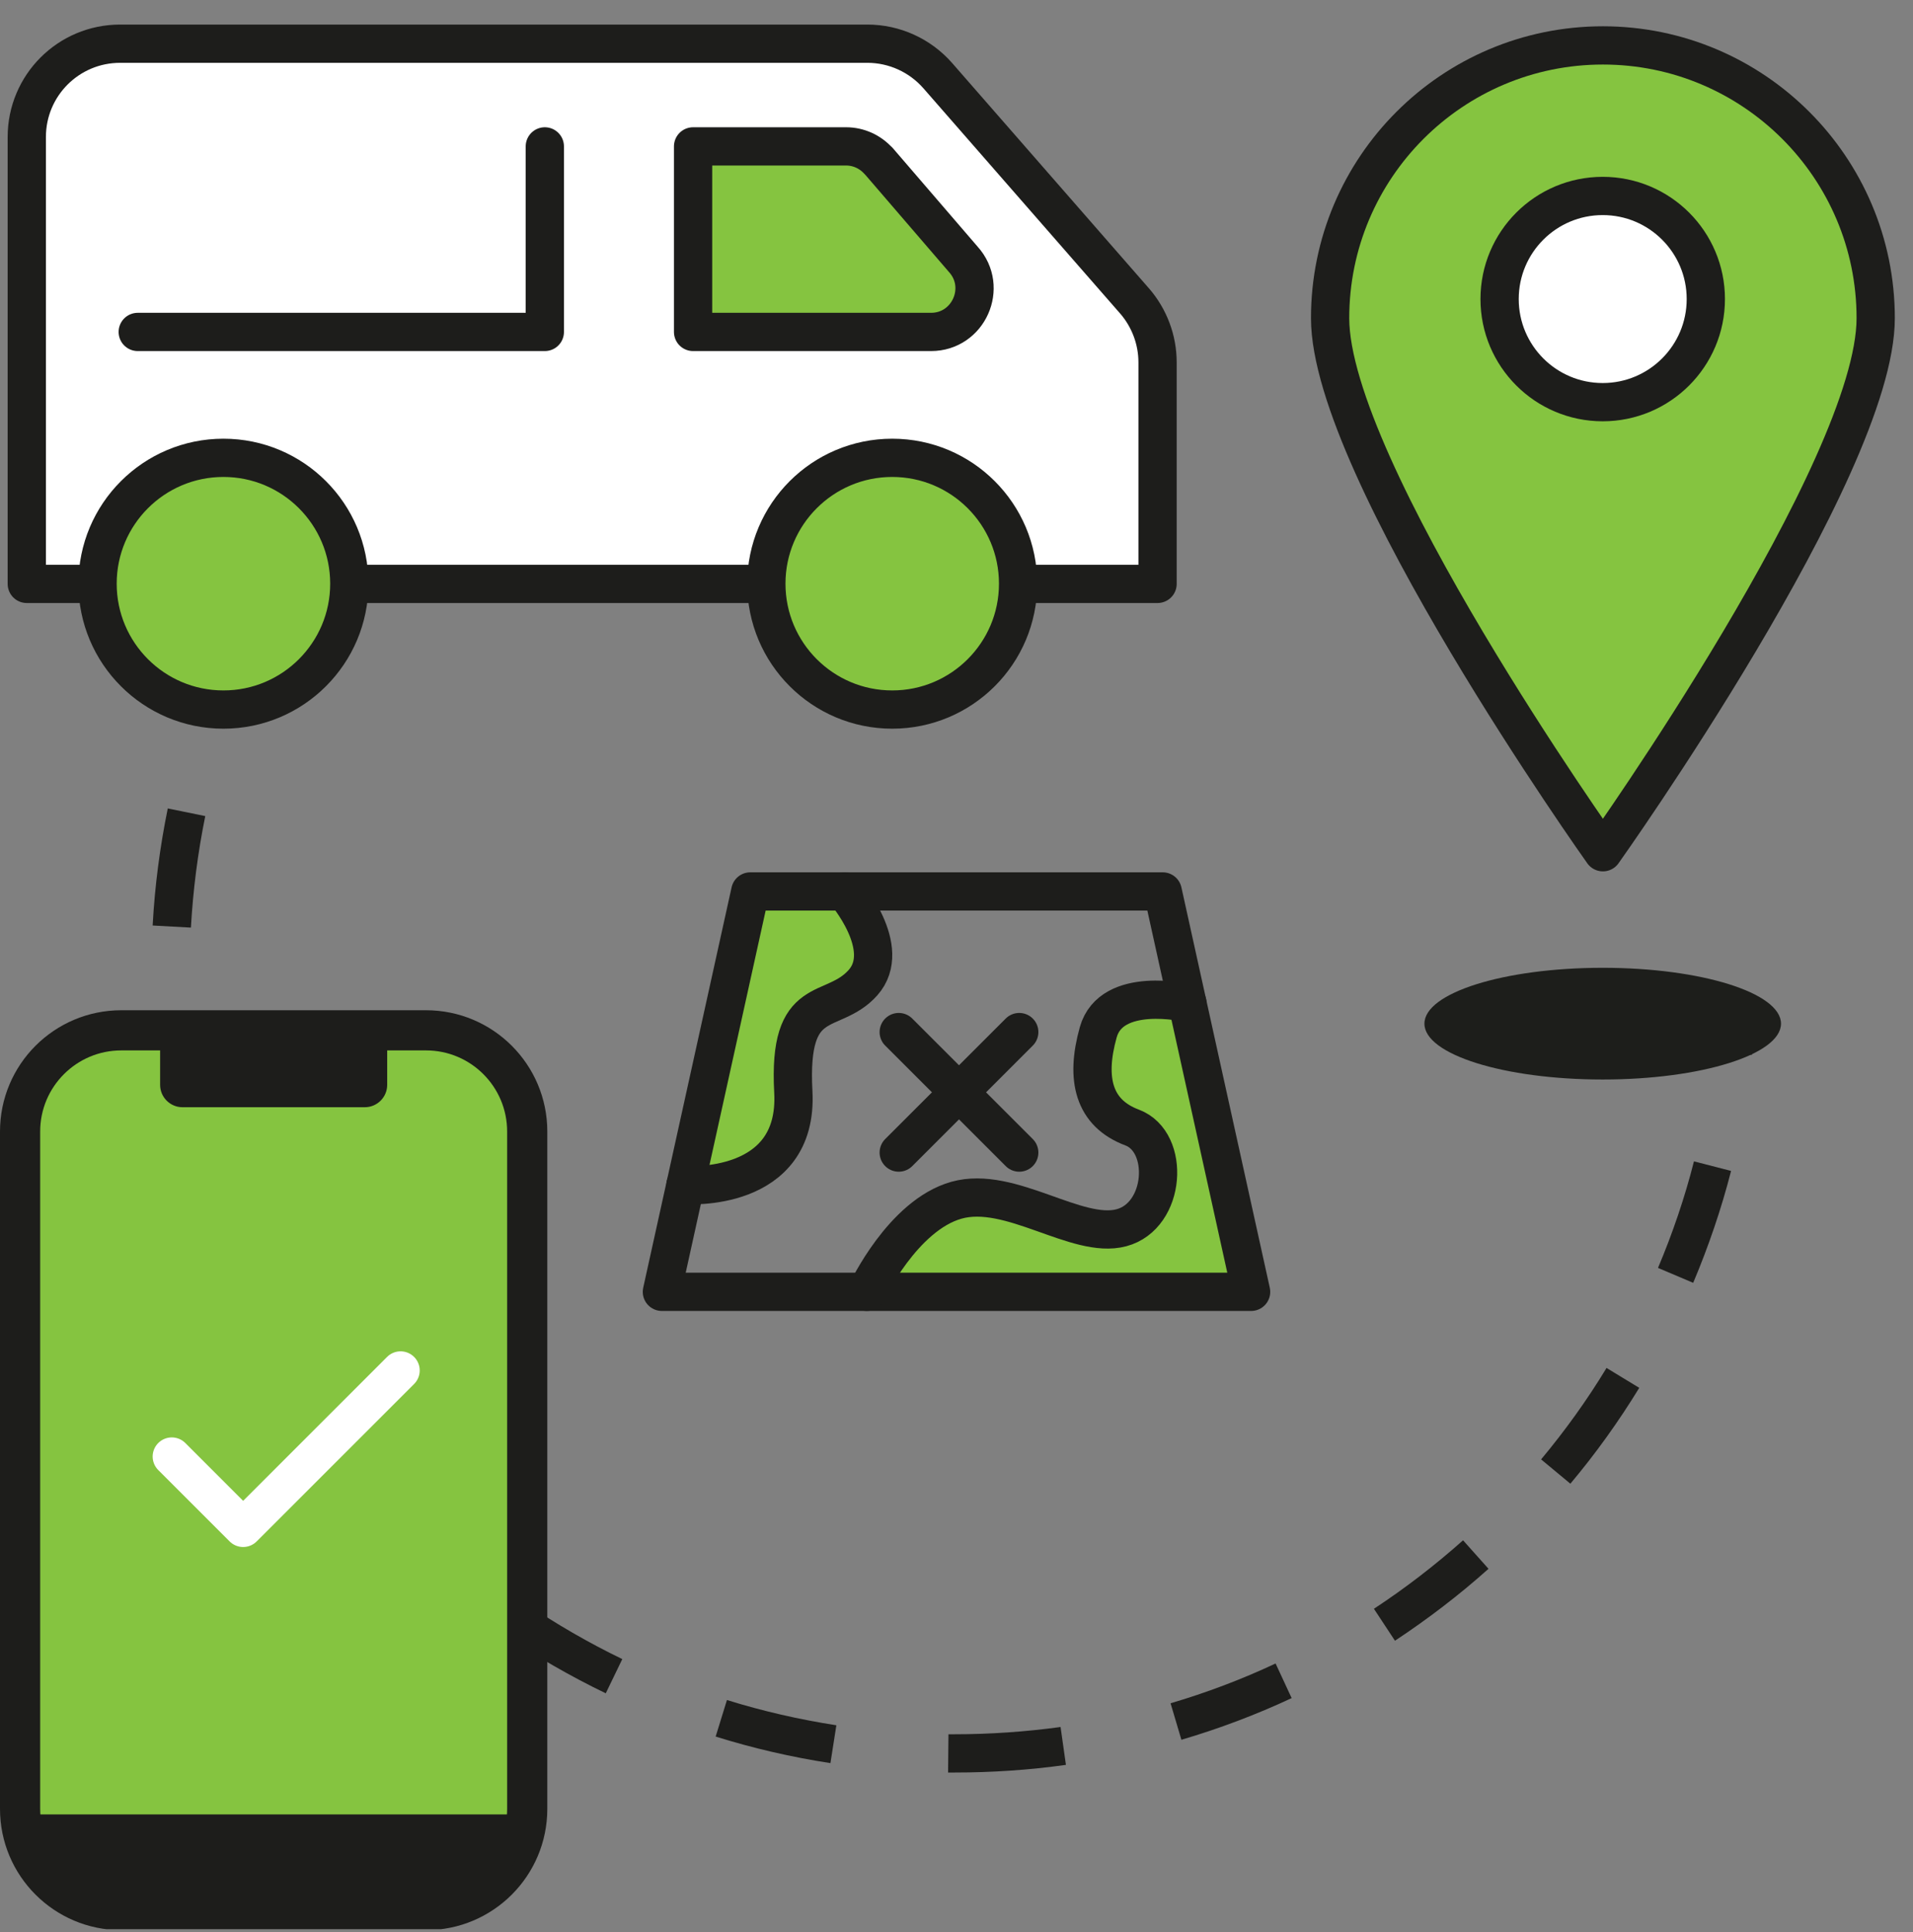
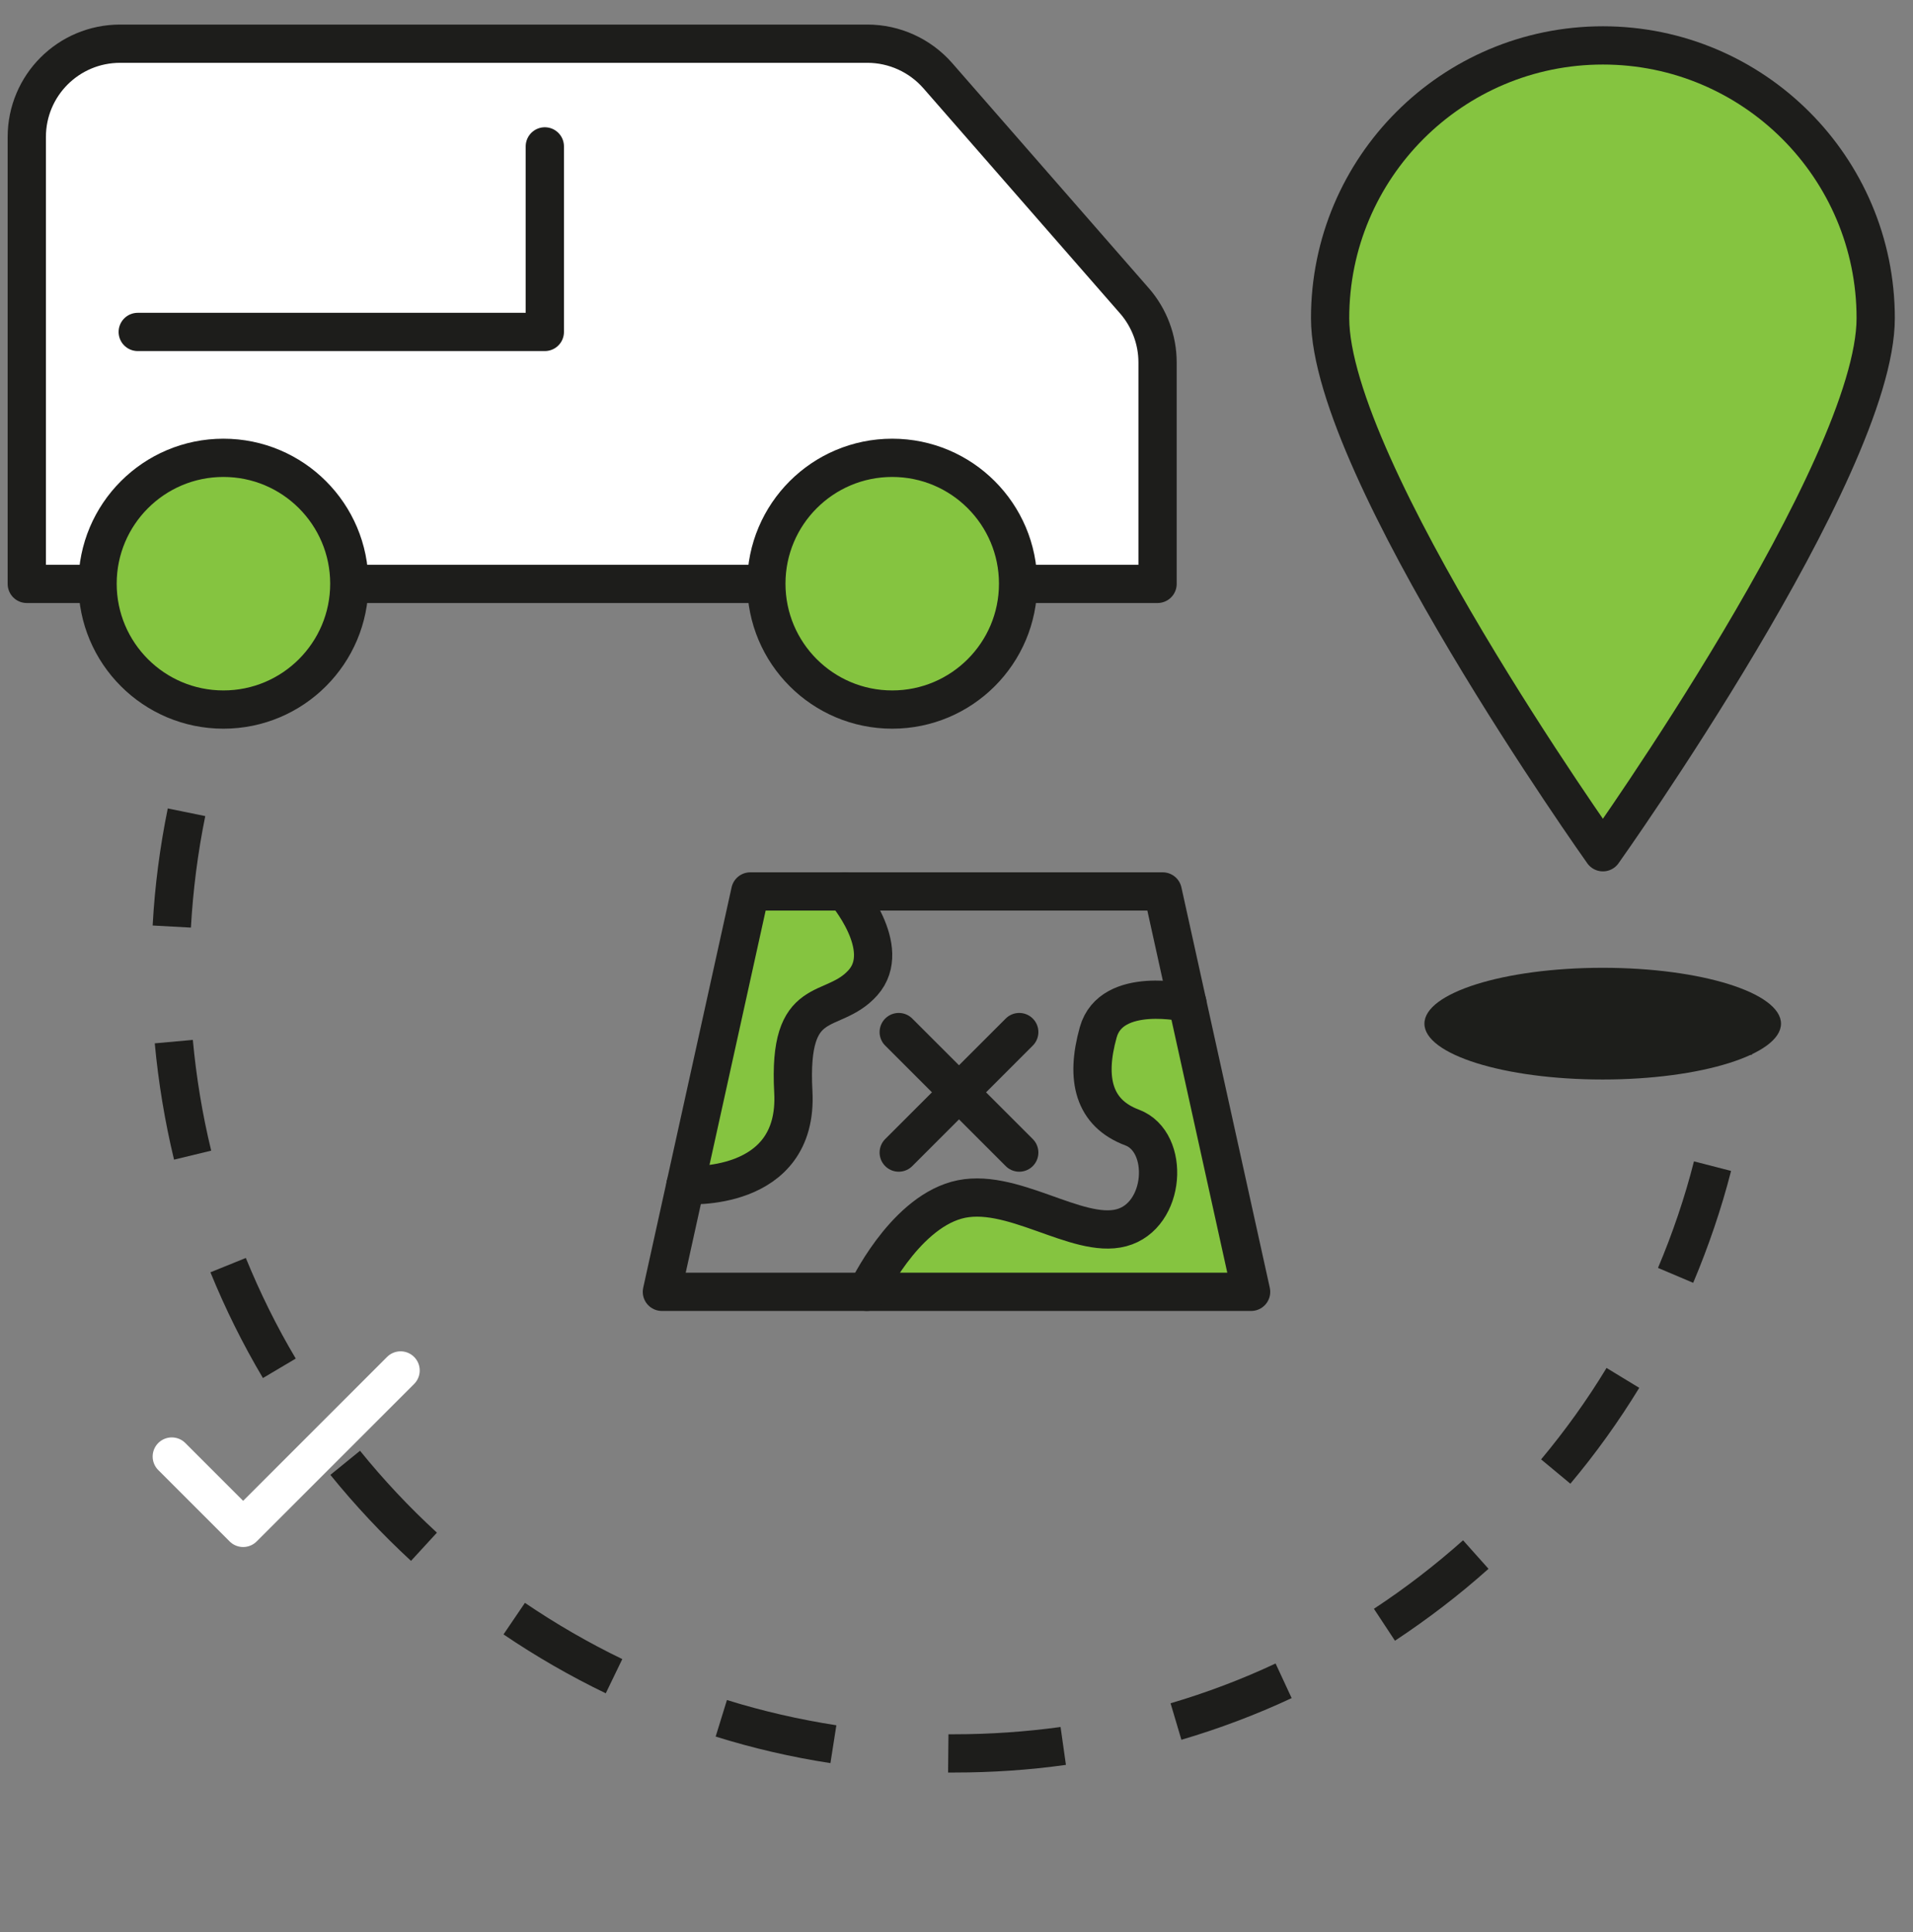
<svg xmlns="http://www.w3.org/2000/svg" width="100" height="101" viewBox="0 0 100 101" fill="none">
  <rect x="0" y="0" width="100" height="101" fill="#808080" stroke="none" />
  <g clip-path="url(#clip0_325_21056)">
    <path d="M91.58 55.144L89.59 54.934C89.69 53.964 89.76 52.974 89.79 52.014L91.79 52.074C91.76 53.084 91.69 54.114 91.58 55.144Z" fill="#1D1D1B" />
    <path d="M49.89 92.663H49.56L49.58 90.663H49.89C51.74 90.663 53.61 90.533 55.44 90.283L55.72 92.263C53.8 92.533 51.84 92.663 49.89 92.663ZM43.42 92.173C41.39 91.863 39.36 91.393 37.41 90.783L38 88.873C39.86 89.453 41.79 89.893 43.72 90.193L43.41 92.173H43.42ZM61.76 90.963L61.19 89.043C63.06 88.493 64.91 87.793 66.68 86.963L67.52 88.773C65.66 89.643 63.72 90.373 61.75 90.953L61.76 90.963ZM31.67 88.523C29.82 87.633 28.02 86.593 26.32 85.443L27.44 83.793C29.06 84.893 30.77 85.883 32.53 86.733L31.66 88.533L31.67 88.523ZM72.92 85.773L71.82 84.103C73.45 83.033 75.02 81.823 76.48 80.523L77.81 82.013C76.28 83.383 74.63 84.643 72.92 85.773ZM21.49 81.603C19.98 80.213 18.56 78.693 17.27 77.103L18.82 75.843C20.05 77.363 21.4 78.803 22.84 80.123L21.49 81.593V81.603ZM82.1 77.573L80.56 76.293C81.81 74.793 82.97 73.183 83.98 71.513L85.69 72.553C84.62 74.303 83.41 75.993 82.09 77.563L82.1 77.573ZM13.74 72.033C12.69 70.263 11.77 68.403 11 66.513L12.85 65.763C13.59 67.573 14.46 69.343 15.46 71.023L13.74 72.043V72.033ZM88.51 67.063L86.67 66.283C87.43 64.483 88.07 62.603 88.55 60.713L90.49 61.213C89.98 63.203 89.31 65.163 88.51 67.063ZM9.1 60.633C8.62 58.643 8.28 56.593 8.09 54.543L10.08 54.363C10.26 56.313 10.58 58.263 11.04 60.153L9.1 60.623V60.633ZM9.98 48.493L7.98 48.383C8.09 46.323 8.36 44.273 8.77 42.263L10.73 42.663C10.34 44.573 10.09 46.533 9.98 48.493ZM12.33 37.013L10.45 36.323C11.15 34.393 12.01 32.503 12.99 30.693L14.75 31.653C13.82 33.373 13 35.173 12.33 37.013ZM17.93 26.713L16.33 25.513C17.56 23.873 18.93 22.313 20.39 20.873L21.8 22.293C20.41 23.663 19.11 25.153 17.93 26.713ZM26.27 18.473L25.09 16.863C26.75 15.643 28.51 14.543 30.32 13.593L31.25 15.363C29.52 16.273 27.85 17.323 26.27 18.483V18.473ZM36.63 13.003L35.97 11.113C37.91 10.433 39.91 9.893 41.93 9.503L42.31 11.463C40.39 11.833 38.48 12.343 36.64 12.993L36.63 13.003Z" fill="#1D1D1B" />
    <path d="M48.23 10.794L48.15 8.794C49.17 8.754 50.2 8.754 51.22 8.784L51.15 10.784C50.18 10.754 49.19 10.754 48.22 10.794H48.23Z" fill="#1D1D1B" />
    <path d="M59.3 15.724L49.02 3.954C48.09 2.894 46.75 2.284 45.34 2.284H6.28C3.58 2.284 1.4 4.464 1.4 7.164V30.524H60.51V18.944C60.51 17.764 60.08 16.624 59.31 15.734L59.3 15.724Z" fill="white" stroke="#1D1D1B" stroke-width="2" stroke-linecap="round" stroke-linejoin="round" />
-     <path d="M45.92 8.403L50.36 13.563C51.67 15.023 50.63 17.353 48.67 17.353H36.23V7.653H44.23C44.88 7.653 45.49 7.933 45.92 8.413V8.403Z" fill="#85C440" stroke="#1D1D1B" stroke-width="2" stroke-linecap="round" stroke-linejoin="round" />
    <path d="M28.48 7.653V17.353H7.2" fill="white" />
    <path d="M28.48 7.653V17.353H7.2" stroke="#1D1D1B" stroke-width="2" stroke-linecap="round" stroke-linejoin="round" />
    <path d="M11.68 37.094C15.314 37.094 18.26 34.148 18.26 30.514C18.26 26.88 15.314 23.934 11.68 23.934C8.046 23.934 5.1 26.88 5.1 30.514C5.1 34.148 8.046 37.094 11.68 37.094Z" fill="#85C440" stroke="#1D1D1B" stroke-width="2" stroke-linecap="round" stroke-linejoin="round" />
    <path d="M46.64 37.094C50.274 37.094 53.22 34.148 53.22 30.514C53.22 26.88 50.274 23.934 46.64 23.934C43.006 23.934 40.06 26.88 40.06 30.514C40.06 34.148 43.006 37.094 46.64 37.094Z" fill="#85C440" stroke="#1D1D1B" stroke-width="2" stroke-linecap="round" stroke-linejoin="round" />
    <path d="M98.05 16.634C98.05 24.514 83.79 44.553 83.79 44.553C83.79 44.553 69.53 24.514 69.53 16.634C69.53 8.754 75.92 2.374 83.79 2.374C91.66 2.374 98.05 8.764 98.05 16.634Z" fill="#85C440" stroke="#1D1D1B" stroke-width="2" stroke-linecap="round" stroke-linejoin="round" />
-     <path d="M83.78 21.024C86.757 21.024 89.17 18.61 89.17 15.634C89.17 12.657 86.757 10.244 83.78 10.244C80.803 10.244 78.39 12.657 78.39 15.634C78.39 18.61 80.803 21.024 83.78 21.024Z" fill="white" stroke="#1D1D1B" stroke-width="2" stroke-linecap="round" stroke-linejoin="round" />
    <path d="M83.78 56.434C88.927 56.434 93.1 55.126 93.1 53.514C93.1 51.901 88.927 50.594 83.78 50.594C78.633 50.594 74.46 51.901 74.46 53.514C74.46 55.126 78.633 56.434 83.78 56.434Z" fill="#1D1E1B" />
-     <path d="M22.27 53.863H6.34C3.418 53.863 1.05 56.232 1.05 59.153V94.563C1.05 97.485 3.418 99.853 6.34 99.853H22.27C25.192 99.853 27.56 97.485 27.56 94.563V59.153C27.56 56.232 25.192 53.863 22.27 53.863Z" fill="#85C440" stroke="#1D1D1B" stroke-width="2.1" stroke-linecap="round" stroke-linejoin="round" />
-     <path d="M19.07 52.883H9.54C8.894 52.883 8.37 53.407 8.37 54.053V56.713C8.37 57.359 8.894 57.883 9.54 57.883H19.07C19.716 57.883 20.24 57.359 20.24 56.713V54.053C20.24 53.407 19.716 52.883 19.07 52.883Z" fill="#1D1D1B" />
-     <path d="M1.05 94.853H27.56C27.56 97.614 25.32 99.853 22.56 99.853H6.05C3.29 99.853 1.05 97.614 1.05 94.853Z" fill="#1D1D1B" />
    <path d="M44.16 46.603C44.16 46.603 46.72 49.563 45.11 51.373C43.5 53.173 41.18 51.754 41.47 57.074C41.76 62.394 35.83 61.953 35.83 61.953L39.22 46.614H44.16V46.603Z" fill="#85C440" />
    <path d="M62.07 52.434C62.07 52.434 58.1 51.504 57.41 53.964C56.72 56.424 57.18 58.194 59.18 58.944C61.18 59.694 60.95 63.564 58.62 64.184C56.29 64.804 52.82 61.954 50 62.744C47.18 63.534 45.31 67.534 45.31 67.534L65.35 67.324L62.06 52.434H62.07Z" fill="#85C440" />
    <path d="M65.4 67.534H34.6L39.22 46.603H60.78L65.4 67.534Z" stroke="#1D1D1B" stroke-width="2" stroke-linecap="round" stroke-linejoin="round" />
    <path d="M53.28 53.954L46.98 60.254" stroke="#1D1D1B" stroke-width="2" stroke-linecap="round" stroke-linejoin="round" />
    <path d="M53.28 60.254L46.98 53.954" stroke="#1D1D1B" stroke-width="2" stroke-linecap="round" stroke-linejoin="round" />
    <path d="M44.16 46.603C44.16 46.603 46.72 49.563 45.11 51.373C43.5 53.173 41.18 51.754 41.47 57.074C41.76 62.394 35.83 61.953 35.83 61.953" stroke="#1D1D1B" stroke-width="2" stroke-linecap="round" stroke-linejoin="round" />
    <path d="M62.07 52.434C62.07 52.434 58.1 51.504 57.41 53.964C56.72 56.424 57.18 58.194 59.18 58.944C61.18 59.694 60.95 63.564 58.62 64.184C56.29 64.804 52.82 61.954 50 62.744C47.18 63.534 45.31 67.534 45.31 67.534" stroke="#1D1D1B" stroke-width="2" stroke-linecap="round" stroke-linejoin="round" />
    <path d="M8.98 76.144L12.71 79.874L20.94 71.644" stroke="white" stroke-width="2" stroke-linecap="round" stroke-linejoin="round" />
  </g>
  <defs>
    <clipPath id="clip0_325_21056">
      <rect width="100" height="100" fill="white" transform="translate(0 0.854)" />
    </clipPath>
  </defs>
</svg>